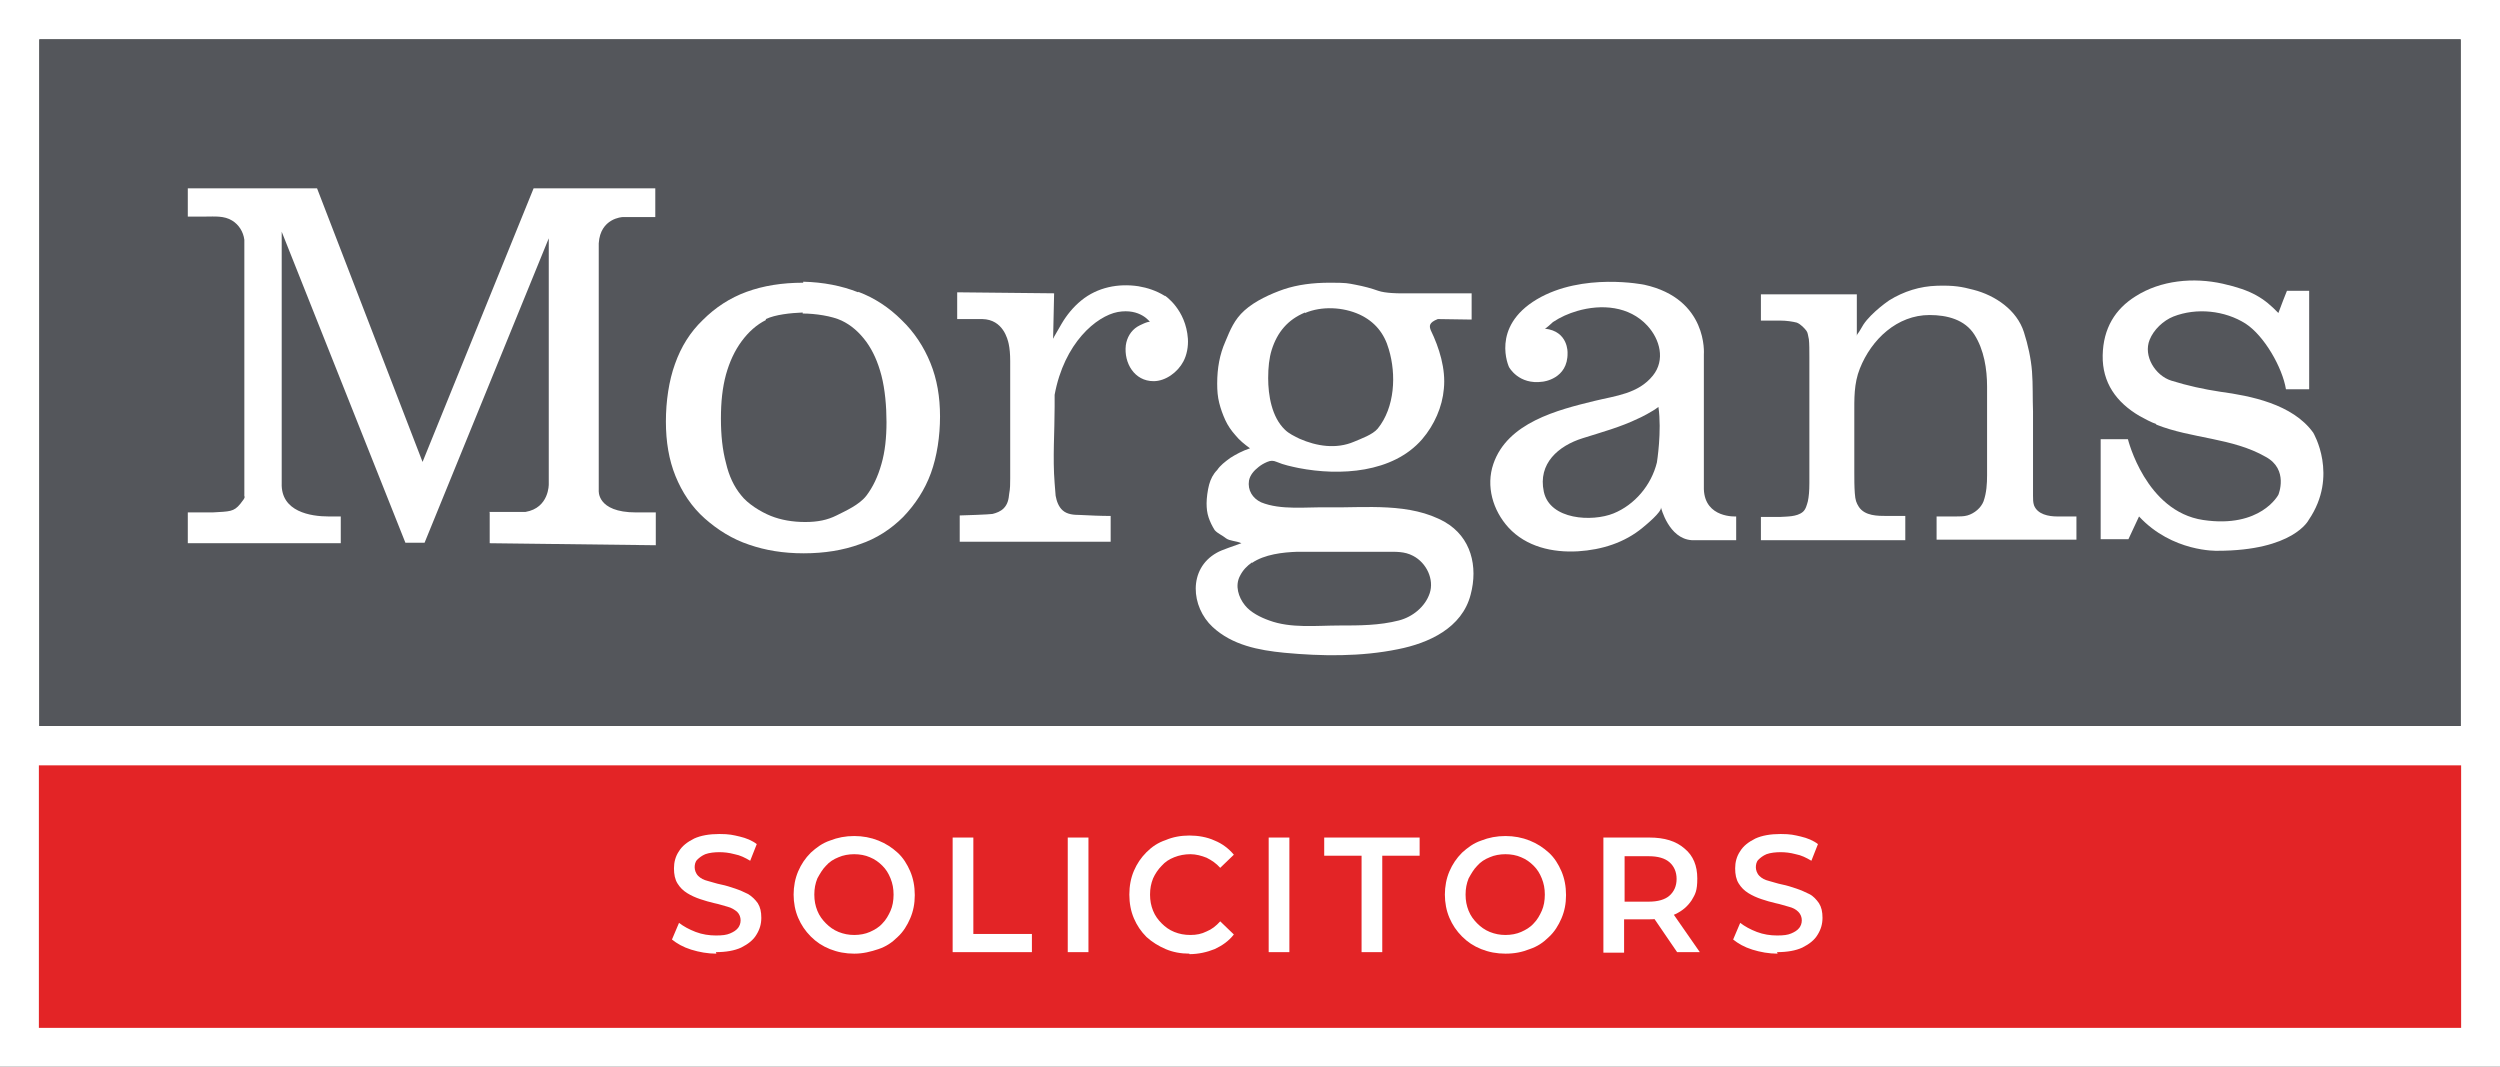
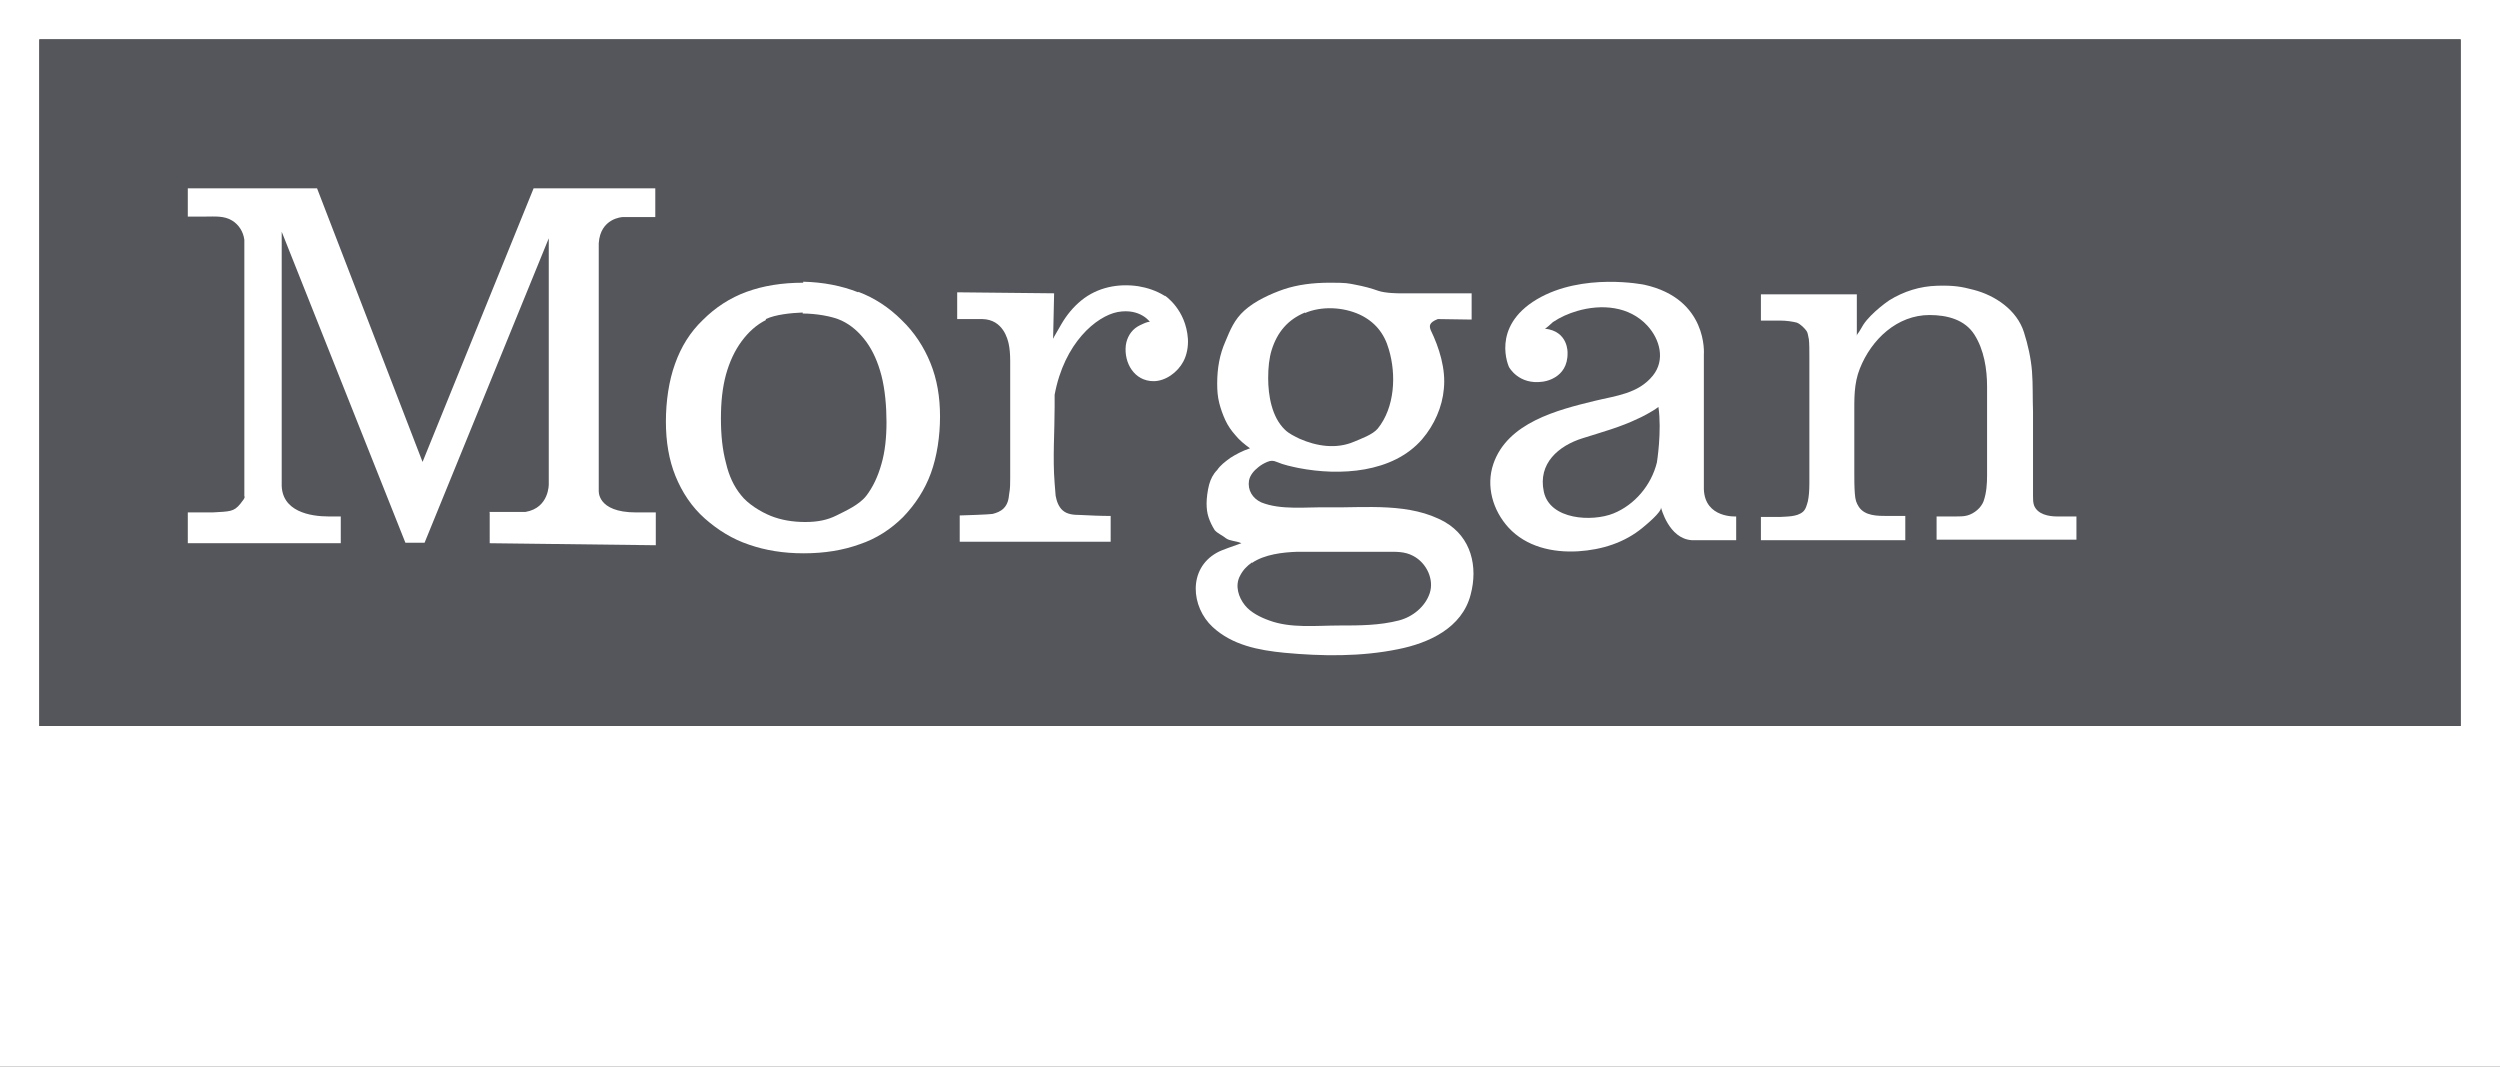
<svg xmlns="http://www.w3.org/2000/svg" id="Layer_1" version="1.1" viewBox="0 0 495.2 211.3">
  <rect x="0" y="0" width="495.2" height="211.3" fill="#333333" stroke="none" />
  <defs>
    <style>
      .st0 {
        fill: #54565b;
      }

      .st1 {
        fill: #fff;
      }

      .st2 {
        fill: #e32426;
      }
    </style>
  </defs>
  <path class="st1" d="M487.4,0H0v211.3h495.2V0h-7.8ZM487.4,143.8H7.8V7.8h479.6v136Z" />
  <rect class="st0" x="7.8" y="7.8" width="479.6" height="136" />
-   <rect class="st2" x="7.7" y="151.6" width="479.8" height="52" />
  <g>
    <path class="st1" d="M141.9,188.9c-1.7,0-3.4-.3-5-.8-1.6-.5-2.8-1.2-3.8-2l1.4-3.3c.9.7,2,1.3,3.3,1.8,1.3.5,2.7.7,4,.7s2.1-.1,2.8-.4c.7-.3,1.2-.6,1.6-1.1.3-.4.5-.9.5-1.5s-.2-1.2-.7-1.7c-.5-.4-1.1-.8-1.9-1-.8-.2-1.6-.5-2.6-.7-.9-.2-1.9-.5-2.8-.8-.9-.3-1.8-.7-2.6-1.2-.8-.5-1.4-1.1-1.9-1.9s-.7-1.8-.7-3,.3-2.4,1-3.4c.6-1,1.6-1.8,3-2.5,1.3-.6,3-.9,5-.9s2.7.2,4,.5c1.3.3,2.5.8,3.4,1.5l-1.3,3.3c-1-.6-2-1.1-3.1-1.3-1.1-.3-2.1-.4-3-.4s-2,.1-2.8.4c-.7.3-1.2.7-1.6,1.1s-.5,1-.5,1.5.2,1.2.7,1.7,1.1.8,1.9,1c.8.2,1.6.5,2.6.7,1,.2,1.9.5,2.8.8.9.3,1.8.7,2.6,1.1.8.5,1.4,1.1,1.9,1.8.5.8.7,1.7.7,2.9s-.3,2.3-1,3.4c-.6,1-1.6,1.8-3,2.5-1.3.6-3,.9-5,.9Z" />
    <path class="st1" d="M169.2,188.9c-1.7,0-3.3-.3-4.8-.9-1.5-.6-2.7-1.4-3.8-2.5-1.1-1.1-1.9-2.3-2.5-3.7-.6-1.4-.9-3-.9-4.6s.3-3.2.9-4.6c.6-1.4,1.4-2.6,2.5-3.7,1.1-1,2.3-1.9,3.8-2.4,1.5-.6,3.1-.9,4.8-.9s3.3.3,4.8.9c1.5.6,2.7,1.4,3.8,2.4,1.1,1,1.9,2.3,2.5,3.7.6,1.4.9,3,.9,4.7s-.3,3.2-.9,4.6c-.6,1.4-1.4,2.7-2.5,3.7-1.1,1.1-2.3,1.9-3.8,2.4s-3,.9-4.8.9ZM169.2,185.2c1.1,0,2.2-.2,3.1-.6.9-.4,1.8-.9,2.5-1.7.7-.7,1.2-1.6,1.6-2.5s.6-2,.6-3.2-.2-2.2-.6-3.2-.9-1.8-1.6-2.5-1.5-1.3-2.5-1.7c-.9-.4-2-.6-3.1-.6s-2.2.2-3.1.6c-1,.4-1.8.9-2.5,1.7-.7.7-1.2,1.6-1.7,2.5-.4,1-.6,2-.6,3.2s.2,2.2.6,3.2c.4,1,1,1.8,1.7,2.5.7.7,1.5,1.3,2.5,1.7,1,.4,2,.6,3.1.6Z" />
    <path class="st1" d="M188.7,188.6v-22.7h4.1v19.1h11.6v3.6h-15.7Z" />
    <path class="st1" d="M211.5,188.6v-22.7h4.1v22.7h-4.1Z" />
    <path class="st1" d="M235.6,188.9c-1.7,0-3.3-.3-4.7-.9-1.4-.6-2.7-1.4-3.8-2.4-1.1-1.1-1.9-2.3-2.5-3.7-.6-1.4-.9-3-.9-4.7s.3-3.3.9-4.7,1.4-2.6,2.5-3.7c1.1-1.1,2.3-1.9,3.8-2.4,1.4-.6,3-.9,4.7-.9s3.5.3,5,1c1.5.6,2.8,1.6,3.8,2.8l-2.7,2.6c-.8-.9-1.7-1.5-2.7-2-1-.4-2.1-.7-3.2-.7s-2.2.2-3.2.6c-1,.4-1.8.9-2.5,1.7-.7.7-1.3,1.6-1.7,2.5-.4,1-.6,2-.6,3.2s.2,2.2.6,3.2c.4,1,1,1.8,1.7,2.5.7.7,1.5,1.3,2.5,1.7,1,.4,2,.6,3.2.6s2.2-.2,3.2-.7c1-.4,1.9-1.1,2.7-2l2.7,2.6c-1,1.3-2.3,2.2-3.8,2.9-1.5.6-3.2,1-5,1Z" />
-     <path class="st1" d="M251.3,188.6v-22.7h4.1v22.7h-4.1Z" />
    <path class="st1" d="M269.7,188.6v-19.1h-7.4v-3.6h18.9v3.6h-7.4v19.1h-4.1Z" />
-     <path class="st1" d="M298.2,188.9c-1.7,0-3.3-.3-4.8-.9-1.5-.6-2.7-1.4-3.8-2.5s-1.9-2.3-2.5-3.7c-.6-1.4-.9-3-.9-4.6s.3-3.2.9-4.6c.6-1.4,1.4-2.6,2.5-3.7,1.1-1,2.3-1.9,3.8-2.4,1.5-.6,3.1-.9,4.8-.9s3.3.3,4.8.9c1.5.6,2.7,1.4,3.8,2.4,1.1,1,1.9,2.3,2.5,3.7.6,1.4.9,3,.9,4.7s-.3,3.2-.9,4.6c-.6,1.4-1.4,2.7-2.5,3.7-1.1,1.1-2.3,1.9-3.8,2.4-1.5.6-3,.9-4.8.9ZM298.2,185.2c1.1,0,2.2-.2,3.1-.6.9-.4,1.8-.9,2.5-1.7.7-.7,1.2-1.6,1.6-2.5s.6-2,.6-3.2-.2-2.2-.6-3.2c-.4-1-.9-1.8-1.6-2.5-.7-.7-1.5-1.3-2.5-1.7-.9-.4-2-.6-3.1-.6s-2.2.2-3.1.6c-1,.4-1.8.9-2.5,1.7-.7.7-1.2,1.6-1.7,2.5-.4,1-.6,2-.6,3.2s.2,2.2.6,3.2c.4,1,1,1.8,1.7,2.5.7.7,1.5,1.3,2.5,1.7s2,.6,3.1.6Z" />
    <path class="st1" d="M317.6,188.6v-22.7h9.1c3,0,5.3.7,7,2.2,1.7,1.4,2.5,3.4,2.5,5.9s-.4,3.1-1.1,4.3c-.8,1.2-1.8,2.1-3.3,2.8-1.4.6-3.1,1-5.1,1h-6.8l1.8-1.9v8.5h-4.1ZM321.8,180.6l-1.8-2h6.6c1.8,0,3.2-.4,4.1-1.2.9-.8,1.4-1.9,1.4-3.3s-.5-2.5-1.4-3.3c-.9-.8-2.3-1.2-4.1-1.2h-6.6l1.8-2.1v13.2ZM332.2,188.6l-5.6-8.2h4.4l5.7,8.2h-4.4Z" />
    <path class="st1" d="M352.1,188.9c-1.7,0-3.4-.3-5-.8-1.6-.5-2.8-1.2-3.8-2l1.4-3.3c.9.7,2,1.3,3.3,1.8,1.3.5,2.7.7,4,.7s2.1-.1,2.8-.4c.7-.3,1.2-.6,1.6-1.1.3-.4.5-.9.5-1.5s-.2-1.2-.7-1.7-1.1-.8-1.9-1c-.8-.2-1.6-.5-2.6-.7-.9-.2-1.9-.5-2.8-.8-.9-.3-1.8-.7-2.6-1.2-.8-.5-1.4-1.1-1.9-1.9-.5-.8-.7-1.8-.7-3s.3-2.4,1-3.4c.6-1,1.6-1.8,3-2.5,1.3-.6,3-.9,5-.9s2.7.2,4,.5c1.3.3,2.5.8,3.4,1.5l-1.3,3.3c-1-.6-2-1.1-3.1-1.3-1.1-.3-2.1-.4-3-.4s-2,.1-2.8.4c-.7.3-1.2.7-1.6,1.1s-.5,1-.5,1.5.2,1.2.7,1.7,1.1.8,1.9,1c.8.2,1.6.5,2.6.7,1,.2,1.9.5,2.8.8.9.3,1.8.7,2.6,1.1s1.4,1.1,1.9,1.8c.5.8.7,1.7.7,2.9s-.3,2.3-1,3.4c-.6,1-1.6,1.8-3,2.5-1.3.6-3,.9-5,.9Z" />
  </g>
  <path class="st1" d="M96.9,101.4h7.2c4.7-.8,4.6-5.5,4.6-5.5v-48.7l-24.6,60.3h-3.8l-24.5-61.6v49.8c-.2,5.7,5.8,6.6,9.3,6.6h2.4v5.3h-30.3s0-6.1,0-6.1c1.2,0,2.3,0,4,0,.3,0,.6,0,.9,0,3.4-.2,4.2-.1,5.5-1.7s.7-1.2.8-1.9c0,0,0-1.9,0-1.9v-.2c0-.2,0-.5,0-.7v-1.1c0-.5,0-1,0-1.5v-1.8c0-.7,0-1.4,0-2.1v-2.3c0-.8,0-1.7,0-2.5v-2.7c0-.9,0-1.9,0-2.8v-2.9c0-1,0-1.9,0-2.9v-2.9c0-1,0-1.9,0-2.9v-2.8c0-.9,0-1.8,0-2.6v-2.5c0-.8,0-1.5,0-2.3v-2c0-.6,0-1.1,0-1.7v-1.4c0-.3,0-.7,0-1,0-.8,0-1.6,0-2.4s0-.3,0-.5c-.2-1.6-1.1-3-2.4-3.8-1.6-1-3.5-.8-5.3-.8s-2.3,0-3.5,0v-5.6h25.6l20.9,54.2,22-54.2h24.1v5.7h-6.5s-4.4.2-4.7,5.2v2.6s0,45,0,45v1.3s-.5,4.4,7.4,4.4h3.9v6.5l-32.9-.4v-6.1Z" />
  <path class="st1" d="M170,57.8c3.2,1.2,6.1,3.1,8.6,5.6,2.5,2.4,4.4,5.3,5.7,8.5,1.3,3.2,1.9,6.7,1.9,10.6s-.6,7.9-1.8,11.2c-1.2,3.3-3.1,6.2-5.5,8.7-2.4,2.4-5.3,4.3-8.6,5.4-3.3,1.2-7,1.8-11.1,1.8s-7.6-.6-10.8-1.7c-3.3-1.1-6.2-2.9-8.8-5.2s-4.5-5.2-5.8-8.4c-1.3-3.2-1.9-6.8-1.9-10.8s.6-8.1,1.8-11.4c1.2-3.4,3-6.3,5.5-8.7,2.5-2.5,5.4-4.4,8.7-5.6,3.3-1.2,7-1.8,11.2-1.8v-.2c4,.1,7.6.8,10.9,2.1ZM151.7,63.4c-1.8.9-3.4,2.3-4.8,4.2-1.4,1.9-2.4,4.1-3.1,6.6-.7,2.6-1,5.4-1,8.7s.3,6.2,1,8.8c.6,2.6,1.6,4.7,3,6.4,1.3,1.7,3.9,3.3,5.9,4.1,2,.8,4.3,1.2,6.8,1.2s4.4-.4,6.2-1.3c1.8-.9,4.5-2.1,5.9-3.9,1.3-1.7,2.3-3.8,3-6.3.7-2.4,1-5.2,1-8.3s-.3-6.5-1-9.2c-.7-2.7-1.7-4.9-3-6.7-1.4-1.9-3-3.3-4.9-4.2-1.9-.9-5.2-1.4-7.7-1.4v-.2c-2.4.1-5.4.4-7.3,1.3Z" />
  <path class="st1" d="M284.8,63.2c-1.8.7-1.7,1.4-1.4,2.2,1.7,3.5,3,7.7,2.6,11.6-.3,3.6-1.9,7.2-4.3,10-5.8,6.7-16.3,7.3-24.5,5.7-1.4-.3-2.9-.6-4.3-1.2-.7-.3-1.2-.3-1.9,0s-1.2.6-1.7,1c-.9.7-1.7,1.6-1.9,2.7-.3,1.9.7,3.5,2.4,4.3,3.9,1.6,9,.9,13.2,1,7.6.1,16.3-1,23.2,2.9,5.2,3,6.6,8.8,5.1,14.4-1.7,6.6-8.3,9.6-14.4,10.8-7.3,1.5-15.1,1.4-22.5.7-5.1-.5-10.3-1.5-14.2-5.1-4.3-4-4.9-11.5.8-14.7,1-.6,3.6-1.4,4.9-1.9-1.1-.5-2.3-.4-3.1-1-.7-.6-1.6-.9-2.2-1.6-.5-.8-.9-1.6-1.2-2.5-.3-.9-.4-1.8-.4-2.8s.2-2.6.5-3.7c.3-1.1.8-2.1,1.6-2.9.6-.9,1.5-1.6,2.6-2.4,1.1-.7,2.4-1.4,3.9-1.9-1.1-.8-2.1-1.6-2.9-2.6-.8-.9-1.5-1.9-2-3-.5-1.1-.9-2.2-1.2-3.4-.3-1.2-.4-2.4-.4-3.8,0-3.1.5-5.8,1.6-8.3,1-2.4,1.8-4.4,3.8-6.2,2.1-1.9,5.2-3.3,7.8-4.2,2.7-.9,5.7-1.3,9.1-1.3s3.5.1,5.1.4c1.6.3,3.1.7,4.5,1.2s4.1.5,4.1.5c0,0,13.1,0,14.4,0,0,1.2,0,5.2,0,5.2M248,111.4c-1,.7-1.8,1.5-2.4,2.7-1,1.9-.3,4.2,1,5.8,1.1,1.4,3.1,2.4,4.8,3,4.3,1.6,9.4,1,13.9,1,4,0,7.9,0,11.8-1,2.7-.7,5.2-2.7,6.1-5.4s-.6-6-3.3-7.4c-1.7-.9-3.4-.8-5.3-.8s-2.5,0-3.8,0c-2.9,0-5.7,0-8.6,0s-3.6,0-5.3,0c-2.8.1-6.4.5-8.9,2.2ZM258.5,61.9c-3.4,1.4-5.5,3.9-6.6,7.4-.5,1.6-.7,3.5-.7,5.6,0,3.4.7,7.7,3.3,10.2.8.8,1.9,1.3,2.9,1.8,3.4,1.5,7.3,2.1,10.8.6,1.4-.6,3.7-1.4,4.7-2.6,3.4-4.2,3.7-10.7,2.2-15.7-.9-3.2-2.8-5.5-5.8-6.9-3.3-1.5-7.5-1.7-10.8-.3Z" />
  <path class="st1" d="M367.9,66.2c.5-.6.8-1.3,1.2-1.9s.9-1.2,1.5-1.8c1.1-1.1,2.3-2.1,3.6-3,2.9-1.8,6.1-2.8,9.5-2.9s4.9.2,7.2.8c4.3,1.1,8.6,4,10,8.4.8,2.5,1.4,5.2,1.6,7.8s.1,5.3.2,7.9c0,3.4,0,6.8,0,10.2s0,4.3,0,6.5c0,.7,0,1.3.2,1.9.7,1.8,2.9,2.2,4.6,2.2h3.8s0,4.6,0,4.6h-27.7s0-4.6,0-4.6c.5,0,.9,0,1.4,0,.8,0,1.6,0,2.4,0,.8,0,1.6,0,2.3-.2,1.4-.4,2.7-1.5,3.2-2.8.6-1.7.7-3.5.7-5.2,0-2.5,0-5.1,0-7.6,0-.3,0-.5,0-.8,0-2.2,0-4.3,0-6.5s0-1.7,0-2.6c0-3.5-.6-7.3-2.5-10.3s-5.4-3.9-8.9-3.9c-6.4,0-11.5,4.8-13.8,10.6-1.2,3-1.1,6-1.1,9.2,0,3.9,0,7.5,0,11.4,0,1.4,0,2.7.1,4.1s.3,1.9.8,2.7c1.2,1.8,3.7,1.8,5.6,1.8h3.6c0,0,0,4.8,0,4.8h-28.6s0-4.6,0-4.6c0,0,3.5,0,3.7,0,1.4-.1,3.4,0,4.6-1,.6-.5.8-1.4,1-2.1.2-.9.3-2.1.3-3.6v-25c0-1.3,0-2.6-.1-3.5-.2-.9-.2-1.3-.5-1.7-.3-.4-1.1-1.3-1.9-1.6-.8-.2-2-.4-3.3-.4h-3.8v-5.2s19,0,19,0c0,0,0,8.2,0,8.2Z" />
-   <path class="st1" d="M427.1,84c-1.1-.4-2.2-1-3.3-1.6-4.6-2.7-7.4-6.6-7.3-12s2.5-9.2,6.5-11.7c5-3.2,11.5-3.8,17.3-2.5s8.2,2.9,11,5.8c1-2.6,1-2.7,1.7-4.4,1.7,0,2.7,0,4.4,0,0,6.1,0,13.4,0,19.5-1.7,0-2.8,0-4.6,0-.7-4.3-4.3-10.6-8-13-4.1-2.6-9.7-3.2-14.3-1.4-2,.8-3.9,2.6-4.7,4.6-1.3,3.2,1.1,7.1,4.3,8.1,3.2,1,6.4,1.7,9.7,2.2,5.9.8,14.3,2.4,18.4,8.1,0,0,5.1,8.5-.9,17.3,0,0-3,6.1-18.1,6.1,0,0-8.9.3-15.5-6.8l-2.1,4.5h-5.5v-19.8h5.4s3.5,14.3,14.9,16c11.4,1.7,14.9-5,14.9-5,0,0,2.1-5-2.5-7.5-6.6-3.8-14.7-3.6-21.7-6.4Z" />
  <path class="st1" d="M230.7,58.6c-1.6-1-3.4-1.6-5.2-1.9-4-.6-8.1.2-11.3,2.8-1.6,1.3-2.9,2.9-3.9,4.6-.5.9-1,1.7-1.5,2.6,0,.1-.1.2-.2.4l.2-9-19.2-.2v5.3h5c4.1.1,5,4,5.2,4.9.2.9.3,2.1.3,3.4v23.3c0,1,0,2-.2,3-.1,1.1-.3,2.1-1.1,2.9-.6.6-1.4.9-2.2,1.1-.4.1-5.9.3-6.5.3v5.2h4.9c8.3,0,16.7,0,25,0,0-1.7,0-3.4,0-5.1-2,0-4.1-.1-6.1-.2-1.2,0-2.5-.1-3.4-.9-.8-.7-1.2-1.8-1.4-2.9-.1-.8-.1-1.7-.2-2.5-.4-5,0-10.1,0-15.1v-2.4c1.9-10.3,8.3-15.6,12.5-16.4,4.5-.8,6.4,2,6.4,2-.2-.3-2.2.7-2.5.9-1.3.8-2.1,2.2-2.3,3.7-.4,3.5,1.7,7.1,5.5,7.1,2.4,0,4.8-1.8,5.9-3.9.7-1.3,1-3,.9-4.5-.4-5.8-4.5-8.5-4.5-8.5Z" />
  <path class="st1" d="M343.9,102.3s-6.2.4-6.4-5.4v-26.7s.9-11-11.8-13.8c0,0-12.2-2.5-21.3,2.9-9.2,5.5-5.5,13.4-5.5,13.4,0,0,1.9,3.6,6.7,2.9,0,0,5-.5,4.9-5.7,0,0,.2-4.3-4.5-4.8.2,0,1.4-1.1,1.6-1.3,1.5-1,3.1-1.7,4.8-2.2,4.8-1.4,10.3-1,13.9,2.9,2.5,2.7,3.6,6.8,1.1,9.9-2.9,3.6-7.4,4-11.5,5-7.4,1.8-17.3,4.3-20.1,12.5-1.5,4.4-.1,9.2,3,12.6,3.5,3.8,8.7,5,13.8,4.7,4.7-.3,9.2-1.7,12.8-4.7.6-.5,3.8-3.1,3.6-4,0,0,1.5,6.2,6.1,6.5h8.8s0-4.6,0-4.6ZM328.2,91.6c-1.1,4.5-4.4,8.4-8.6,10.1s-12.6,1.3-13.8-4.3,2.9-9.1,7.7-10.6c3.8-1.2,7.5-2.2,11-3.9.3-.1,2.9-1.4,4-2.3.7,4.8-.3,11-.3,11Z" />
</svg>